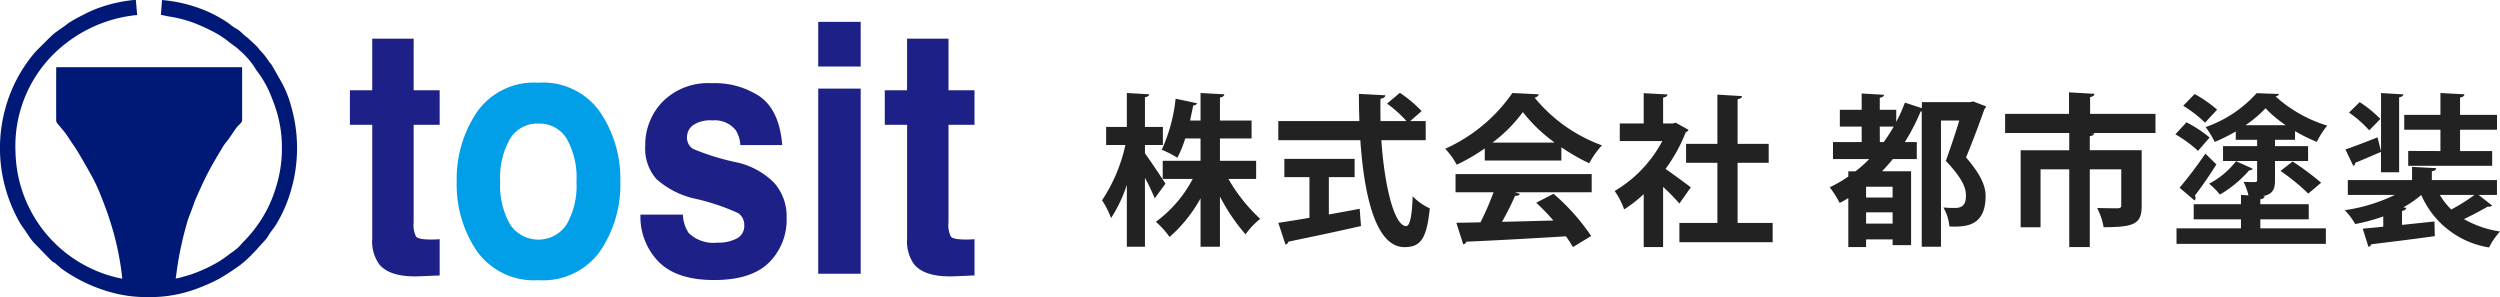
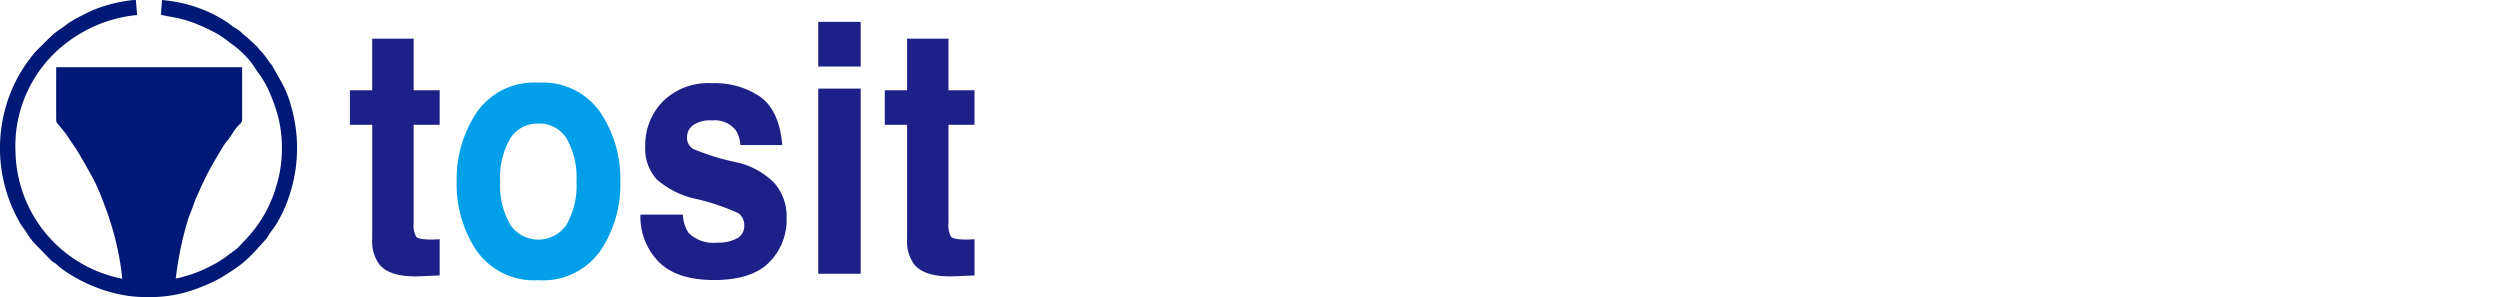
<svg xmlns="http://www.w3.org/2000/svg" height="27.332" viewBox="0 0 230 27.332" width="230">
  <path d="m8.258 27.013v3.328l-1.824.078q-2.73.109-3.73-1.094a3.6 3.6 0 0 1 -.649-2.36v-10.484h-2.055v-3.173h2.054v-4.75h3.811v4.75h2.393v3.172h-2.393v9a2.282 2.282 0 0 0 .23 1.3q.23.258 1.406.258c.117 0 .241 0 .372-.008s.259-.013.385-.023" fill="#1d2087" transform="translate(32.191 -5.001)" />
  <path d="m60.682 30.823a10.976 10.976 0 0 1 1.865 6.391 10.9 10.9 0 0 1 -1.865 6.415 6.447 6.447 0 0 1 -5.663 2.664 6.446 6.446 0 0 1 -5.663-2.664 10.9 10.9 0 0 1 -1.865-6.415 10.976 10.976 0 0 1 1.865-6.391 6.414 6.414 0 0 1 5.663-2.7 6.415 6.415 0 0 1 5.663 2.7m-5.676 1.063a2.935 2.935 0 0 0 -2.6 1.383 7.153 7.153 0 0 0 -.912 3.946 7.194 7.194 0 0 0 .912 3.953 3.123 3.123 0 0 0 5.2 0 7.239 7.239 0 0 0 .905-3.953 7.2 7.2 0 0 0 -.905-3.946 2.919 2.919 0 0 0 -2.595-1.383" fill="#009fe8" transform="translate(-5.475 -20.516)" />
  <g fill="#1d2087">
    <path d="m140.267 29.689q1.733 1.281 1.987 4.411h-3.854a2.9 2.9 0 0 0 -.419-1.359 2.455 2.455 0 0 0 -2.162-.906 2.776 2.776 0 0 0 -1.791.453 1.358 1.358 0 0 0 -.534 1.063 1.2 1.2 0 0 0 .568 1.11 22.03 22.03 0 0 0 4.014 1.234 7.022 7.022 0 0 1 3.446 1.891 4.654 4.654 0 0 1 1.135 3.2 5.545 5.545 0 0 1 -1.629 4.133q-1.629 1.6-5.034 1.6-3.474 0-5.129-1.7a5.928 5.928 0 0 1 -1.656-4.321h3.906a3.262 3.262 0 0 0 .527 1.688 3.254 3.254 0 0 0 2.649.891 3.572 3.572 0 0 0 1.8-.391 1.272 1.272 0 0 0 .669-1.172 1.319 1.319 0 0 0 -.541-1.141 19.853 19.853 0 0 0 -4.014-1.344 7.882 7.882 0 0 1 -3.527-1.8 4.232 4.232 0 0 1 -1.027-3.063 5.7 5.7 0 0 1 1.6-4.055 5.9 5.9 0 0 1 4.507-1.7 7.474 7.474 0 0 1 4.5 1.266" transform="translate(-70.288 -20.756)" />
    <path d="m212.162 5.191h-3.906v-4.11h3.906zm0 19.064h-3.906v-17.033h3.906z" transform="translate(-132.979 .929)" />
    <path d="m246.107 27.013v3.328l-1.824.078q-2.73.109-3.73-1.094a3.6 3.6 0 0 1 -.649-2.36v-10.484h-2.054v-3.173h2.05v-4.75h3.811v4.75h2.392v3.172h-2.392v9a2.283 2.283 0 0 0 .23 1.3q.23.258 1.406.258c.117 0 .241 0 .372-.008s.259-.013.385-.023" transform="translate(-156.45 -5.001)" />
  </g>
  <path d="m37.244 19.078a13.8 13.8 0 0 1 -.044 7.932 12.621 12.621 0 0 1 -1.372 3.068c-.15.239-.336.455-.5.688-.12.174-.212.371-.344.536-.2.242-.42.464-.629.7-.1.108-.2.22-.294.331l-.53.55a10.964 10.964 0 0 1 -.929.824 22.043 22.043 0 0 1 -1.961 1.285 16.389 16.389 0 0 1 -1.861.84 12.32 12.32 0 0 1 -4.78.848 12.007 12.007 0 0 1 -3.453-.481 14.243 14.243 0 0 1 -4.426-2.145c-.191-.144-.357-.318-.544-.468-.11-.089-.252-.139-.352-.237-.378-.374-.746-.762-1.116-1.145-.234-.242-.482-.471-.692-.733-.232-.294-.428-.618-.639-.928-.164-.241-.347-.471-.489-.724a13.973 13.973 0 0 1 -1.668-4.8 13.832 13.832 0 0 1 .326-5.632 13.339 13.339 0 0 1 2.674-5.139c.135-.163.29-.308.436-.461l.91-.906c.183-.166.356-.346.553-.5.316-.241.646-.46.97-.69.111-.081.212-.179.328-.25.3-.183.6-.37.92-.529.5-.256 1.006-.524 1.532-.729a13.378 13.378 0 0 1 3.533-.837 1.642 1.642 0 0 1 .169 0l.12 1.383a12.633 12.633 0 0 0 -6.525 2.582 11.926 11.926 0 0 0 -4.667 10.024 12.136 12.136 0 0 0 9.825 11.655c-.037-.311-.066-.614-.111-.915a26.351 26.351 0 0 0 -.92-4.1c-.135-.426-.268-.854-.423-1.273-.239-.643-.481-1.287-.751-1.918a14.546 14.546 0 0 0 -.643-1.305c-.4-.728-.818-1.448-1.241-2.165-.192-.325-.416-.63-.627-.945-.185-.275-.36-.559-.56-.822-.228-.3-.482-.578-.717-.871a.4.4 0 0 1 -.088-.225q-.007-2.416 0-4.831c0-.025 0-.051.007-.09h17.09c0 .059.009.115.009.172v4.694a.441.441 0 0 1 -.1.25c-.132.158-.3.289-.422.454-.229.306-.433.631-.653.943-.19.266-.414.51-.582.788-.465.775-.933 1.551-1.353 2.349-.4.75-.739 1.528-1.087 2.3-.163.362-.284.743-.423 1.116-.151.409-.333.81-.444 1.229a31.672 31.672 0 0 0 -.926 4.259c-.034.285-.077.568-.122.885.13-.023.243-.033.352-.064.377-.106.756-.21 1.13-.331a14.09 14.09 0 0 0 2.456-1.143 9.4 9.4 0 0 0 .984-.688c.257-.188.525-.363.763-.571.215-.188.387-.423.593-.623a12.114 12.114 0 0 0 2-2.689 11.386 11.386 0 0 0 .9-2.135 11.845 11.845 0 0 0 .593-3.859 11.343 11.343 0 0 0 -.53-3.413c-.187-.581-.406-1.153-.65-1.712a9.973 9.973 0 0 0 -.65-1.2c-.217-.356-.5-.676-.707-1.037a7.486 7.486 0 0 0 -1.35-1.522c-.352-.346-.786-.6-1.17-.921a8.4 8.4 0 0 0 -1.461-.9c-.434-.228-.887-.423-1.34-.614a11.323 11.323 0 0 0 -2.464-.67c-.267-.046-.531-.108-.809-.166q.052-.671.1-1.36a13.257 13.257 0 0 1 4.561 1.225 14.109 14.109 0 0 1 1.28.72c.264.161.5.365.754.542.158.109.339.189.49.308.177.137.331.3.5.452.082.073.174.135.26.2.288.267.581.532.864.8a2.884 2.884 0 0 1 .241.3c.157.174.325.339.47.523.171.218.322.452.486.675.058.081.14.145.19.23.294.507.577 1.02.871 1.527a9.9 9.9 0 0 1 .9 2.218" fill="#001976" transform="translate(-10.474 -9.348)" />
-   <path d="m4.215-7.995h1.65v-1.665h-1.65v-2.73c.27-.045.375-.135.39-.27l-2.055-.12v3.12h-1.905v1.665h1.77a14.991 14.991 0 0 1 -2.145 5.085 8.358 8.358 0 0 1 .83 1.635 12.947 12.947 0 0 0 1.45-3.06v5.7h1.665v-6.345a20.276 20.276 0 0 1 .9 1.89l.99-1.35c-.27-.42-1.47-2.235-1.89-2.79zm10.23 1.455h-3.33v-2.06h2.91v-1.65h-2.91v-2.11c.27-.06.39-.15.405-.3l-2.19-.12v2.535h-.96c.1-.51.21-.99.285-1.395a.366.366 0 0 0 .36-.195l-1.98-.42a14.908 14.908 0 0 1 -1.275 4.695 9.306 9.306 0 0 1 1.44.735 10.122 10.122 0 0 0 .72-1.775h1.41v2.06h-3.48v1.665h2.76a11.537 11.537 0 0 1 -3.39 3.945 7.913 7.913 0 0 1 1.26 1.395 13.073 13.073 0 0 0 2.85-3.555v4.455h1.785v-4.62a17.561 17.561 0 0 0 2.355 3.48 6.8 6.8 0 0 1 1.35-1.425 15.393 15.393 0 0 1 -2.925-3.675h2.55zm15.6-3.66h-1.425l1.05-.915a11.522 11.522 0 0 0 -2-1.68l-1.185.99a11 11 0 0 1 1.79 1.605h-2.385c-.015-.69-.015-1.365 0-2.055.3-.045.435-.15.435-.315l-2.425-.13c0 .825.015 1.665.045 2.505h-7.46v1.755h7.545c.36 5.25 1.455 9.825 4.05 9.84 1.44 0 2.055-.675 2.34-3.57a5.033 5.033 0 0 1 -1.575-1.11c-.06 1.9-.27 2.745-.6 2.745-1.095-.015-1.995-3.69-2.28-7.905h4.08zm-6.54 5.16v-1.68h-6.465v1.68h2.31v3.74c-1.1.195-2.085.345-2.865.465l.66 2a.355.355 0 0 0 .27-.27c1.65-.34 4.245-.88 6.675-1.435l-.12-1.59c-.93.18-1.9.36-2.835.525v-3.435zm19.02-1.53v-1.215a18.674 18.674 0 0 0 2.565 1.47 8.014 8.014 0 0 1 1.17-1.65 14.308 14.308 0 0 1 -6.2-4.395.446.446 0 0 0 .39-.3l-2.43-.12a14.99 14.99 0 0 1 -6.18 5.13 6.807 6.807 0 0 1 1.06 1.47 18.362 18.362 0 0 0 2.58-1.5v1.11zm-6.33-1.65a13.638 13.638 0 0 0 2.79-2.805 14.2 14.2 0 0 0 2.925 2.805zm.09 4.575a25.136 25.136 0 0 1 -1.2 2.76c-.84.03-1.59.03-2.22.045l.63 1.98a.32.32 0 0 0 .285-.24c2.3-.1 5.775-.285 9.165-.495a10.875 10.875 0 0 1 .645.99l1.68-1.02a19.582 19.582 0 0 0 -3.465-3.885l-1.59.825a20.545 20.545 0 0 1 1.575 1.635c-1.62.045-3.24.09-4.725.12a25.369 25.369 0 0 0 1.2-2.385q.36 0 .45-.18l-.45-.15h7.05v-1.68h-12.525v1.68zm16.755-6.405-.27.075h-.885v-2.385c.27-.045.39-.135.405-.285l-2.19-.12v2.79h-2.2v1.62h3.91a11.65 11.65 0 0 1 -4.38 4.59 6.949 6.949 0 0 1 .87 1.695 11.764 11.764 0 0 0 1.8-1.41v4.875h1.785v-5.535a17.458 17.458 0 0 1 1.5 1.53l1.05-1.49c-.345-.27-1.59-1.185-2.325-1.695a14.891 14.891 0 0 0 1.86-3.375.425.425 0 0 0 .255-.225zm5.7 3.69h2.86v-1.74h-2.86v-4.11c.27-.045.39-.135.405-.285l-2.265-.135v4.53h-2.88v1.74h2.88v5.535h-3.495v1.77h8.58v-1.77h-3.225zm16.95-5.025-1.56-.51a13.511 13.511 0 0 1 -.795 1.77v-1.11h-1.515v-1.11c.27-.045.375-.135.39-.27l-2.055-.12v1.5h-2.01v1.545h2.01v1.425h-2.64v1.565h3.33a11.243 11.243 0 0 1 -1.26 1.125h-.66v.48a12.076 12.076 0 0 1 -1.71.99 9.284 9.284 0 0 1 .915 1.44 8.31 8.31 0 0 0 .795-.45v4.51h1.635v-.705h2.44v.525h1.7v-6.795h-2.67q.518-.54.99-1.125h2.205v-1.56h-1.1a19.211 19.211 0 0 0 1.455-2.82h.1v12.45h1.77v-11.61h1.68c-.33 1.11-.75 2.355-1.23 3.705 1.35 1.455 1.845 2.34 1.845 3.165 0 .525-.075 1.17-.975 1.17a10.214 10.214 0 0 1 -1.1-.045 4.172 4.172 0 0 1 .555 1.75c1.395.045 3.33.06 3.33-2.8 0-.96-.48-2.025-1.8-3.555.66-1.59 1.245-3.165 1.695-4.455a.412.412 0 0 0 .15-.24c-1.11-.42-1.14-.435-1.155-.45l-.375.06h-4.38zm-5.13 8.22v-.99h2.44v.99zm0 1.365h2.44v1.035h-2.44zm1.26-7.89h1.28a15.387 15.387 0 0 1 -.915 1.425h-.36zm19.35-1.17v-1.545c.27-.045.39-.15.4-.3l-2.34-.135v1.98h-5.88v1.76h5.9v1.59h-4.47v7.08h1.83v-5.33h2.64v7.155h1.89v-7.155h2.895v3.33c0 .18-.09.255-.33.255s-1.125 0-1.89-.03a6.331 6.331 0 0 1 .6 1.77c2.82 0 3.5-.3 3.5-1.965v-5.115h-4.775v-1.29c.27-.045.39-.135.4-.285h-.25v-.01h5.895v-1.76zm20.115 9.7v-1.39h-4.455v-.45c.27-.045.39-.15.4-.285l-.16-.015c1.02-.165 1.11-.8 1.11-1.47v-1.755h3.045v-1.365h-3.045v-.585h1.845v-.795a16.383 16.383 0 0 0 2 .99 7.744 7.744 0 0 1 .96-1.5 12.552 12.552 0 0 1 -4.755-2.685.374.374 0 0 0 .315-.225l-2.055-.075a11.261 11.261 0 0 1 -4.695 3.12 8.562 8.562 0 0 1 .84 1.365 16.57 16.57 0 0 0 1.935-.96v.765h1.965v.585h-3.135v1.365h3.135v1.74c0 .15-.045.18-.195.195s-.63 0-1.05-.015a6.1 6.1 0 0 1 .45 1.245l-.69-.045v.855h-4.35v1.395h4.35v.825h-5.93v1.43h13.74v-1.43h-6.03v-.825zm-5.82-8.655a11.149 11.149 0 0 0 1.845-1.56 11.09 11.09 0 0 0 1.86 1.56zm-3.69 2.61a37.506 37.506 0 0 1 -2.375 3.14l1.38 1.17a.341.341 0 0 0 .09-.24.41.41 0 0 0 -.06-.21c.57-.735 1.32-1.815 1.98-2.865zm-2.04-4.4a11.009 11.009 0 0 1 2.01 1.56c.03-.03.045-.06 1.11-1.2a11.385 11.385 0 0 0 -2.07-1.44zm-.72 2.625a11.536 11.536 0 0 1 2.085 1.525l1.065-1.23a11.9 11.9 0 0 0 -2.13-1.4zm5.58 2.475a7.539 7.539 0 0 1 -2.475 2.07 6.948 6.948 0 0 1 .99 1 10.729 10.729 0 0 0 2.7-2.235c.165 0 .27-.045.315-.15zm7.83 1.98a25.419 25.419 0 0 0 -2.625-1.955l-1.11.87a19.438 19.438 0 0 1 2.55 2.085zm8.01-2.925v1.365h7.725v-1.355h-2.955v-1.96h3.4v-1.37h-3.4v-1.59c.27-.06.39-.135.4-.3l-2.205-.12v2.01h-3.33v1.37h3.33v1.96zm8.165 4.05v-1.37h-5.99v-.81c.285-.045.39-.135.4-.285l-2.22-.12v1.215h-5.91v1.37h4.32a15.626 15.626 0 0 1 -4.6 1.4 6.458 6.458 0 0 1 .96 1.275 16.354 16.354 0 0 0 2.58-.7v.945c-.705.075-1.35.135-1.89.18l.525 1.665a.3.3 0 0 0 .255-.225c1.44-.18 3.705-.45 5.85-.75l-.03-1.35-2.985.315v-1.29c.255-.03.375-.135.39-.285l-.285-.03a9.9 9.9 0 0 0 1.665-1.15 8.2 8.2 0 0 0 6.24 4.83 6.545 6.545 0 0 1 1.005-1.47 9.387 9.387 0 0 1 -3.315-1.14c.765-.36 1.635-.825 2.19-1.155a.441.441 0 0 0 .405-.09l-1.245-.975zm-9-2.085v-6.9c.27-.045.375-.135.39-.27l-2.055-.12v5.355l-.32-1.28c-1.1.435-2.19.855-2.955 1.11l.72 1.515a.281.281 0 0 0 .18-.285c.615-.24 1.5-.63 2.37-1v1.87zm6.93 2.085a17.2 17.2 0 0 1 -2.13 1.335 6.068 6.068 0 0 1 -1.05-1.335zm-11.54-7.58a10.785 10.785 0 0 1 1.86 1.635l1.02-1.05a10.784 10.784 0 0 0 -1.9-1.545z" fill="#222" transform="translate(101.12 21.336)" />
</svg>